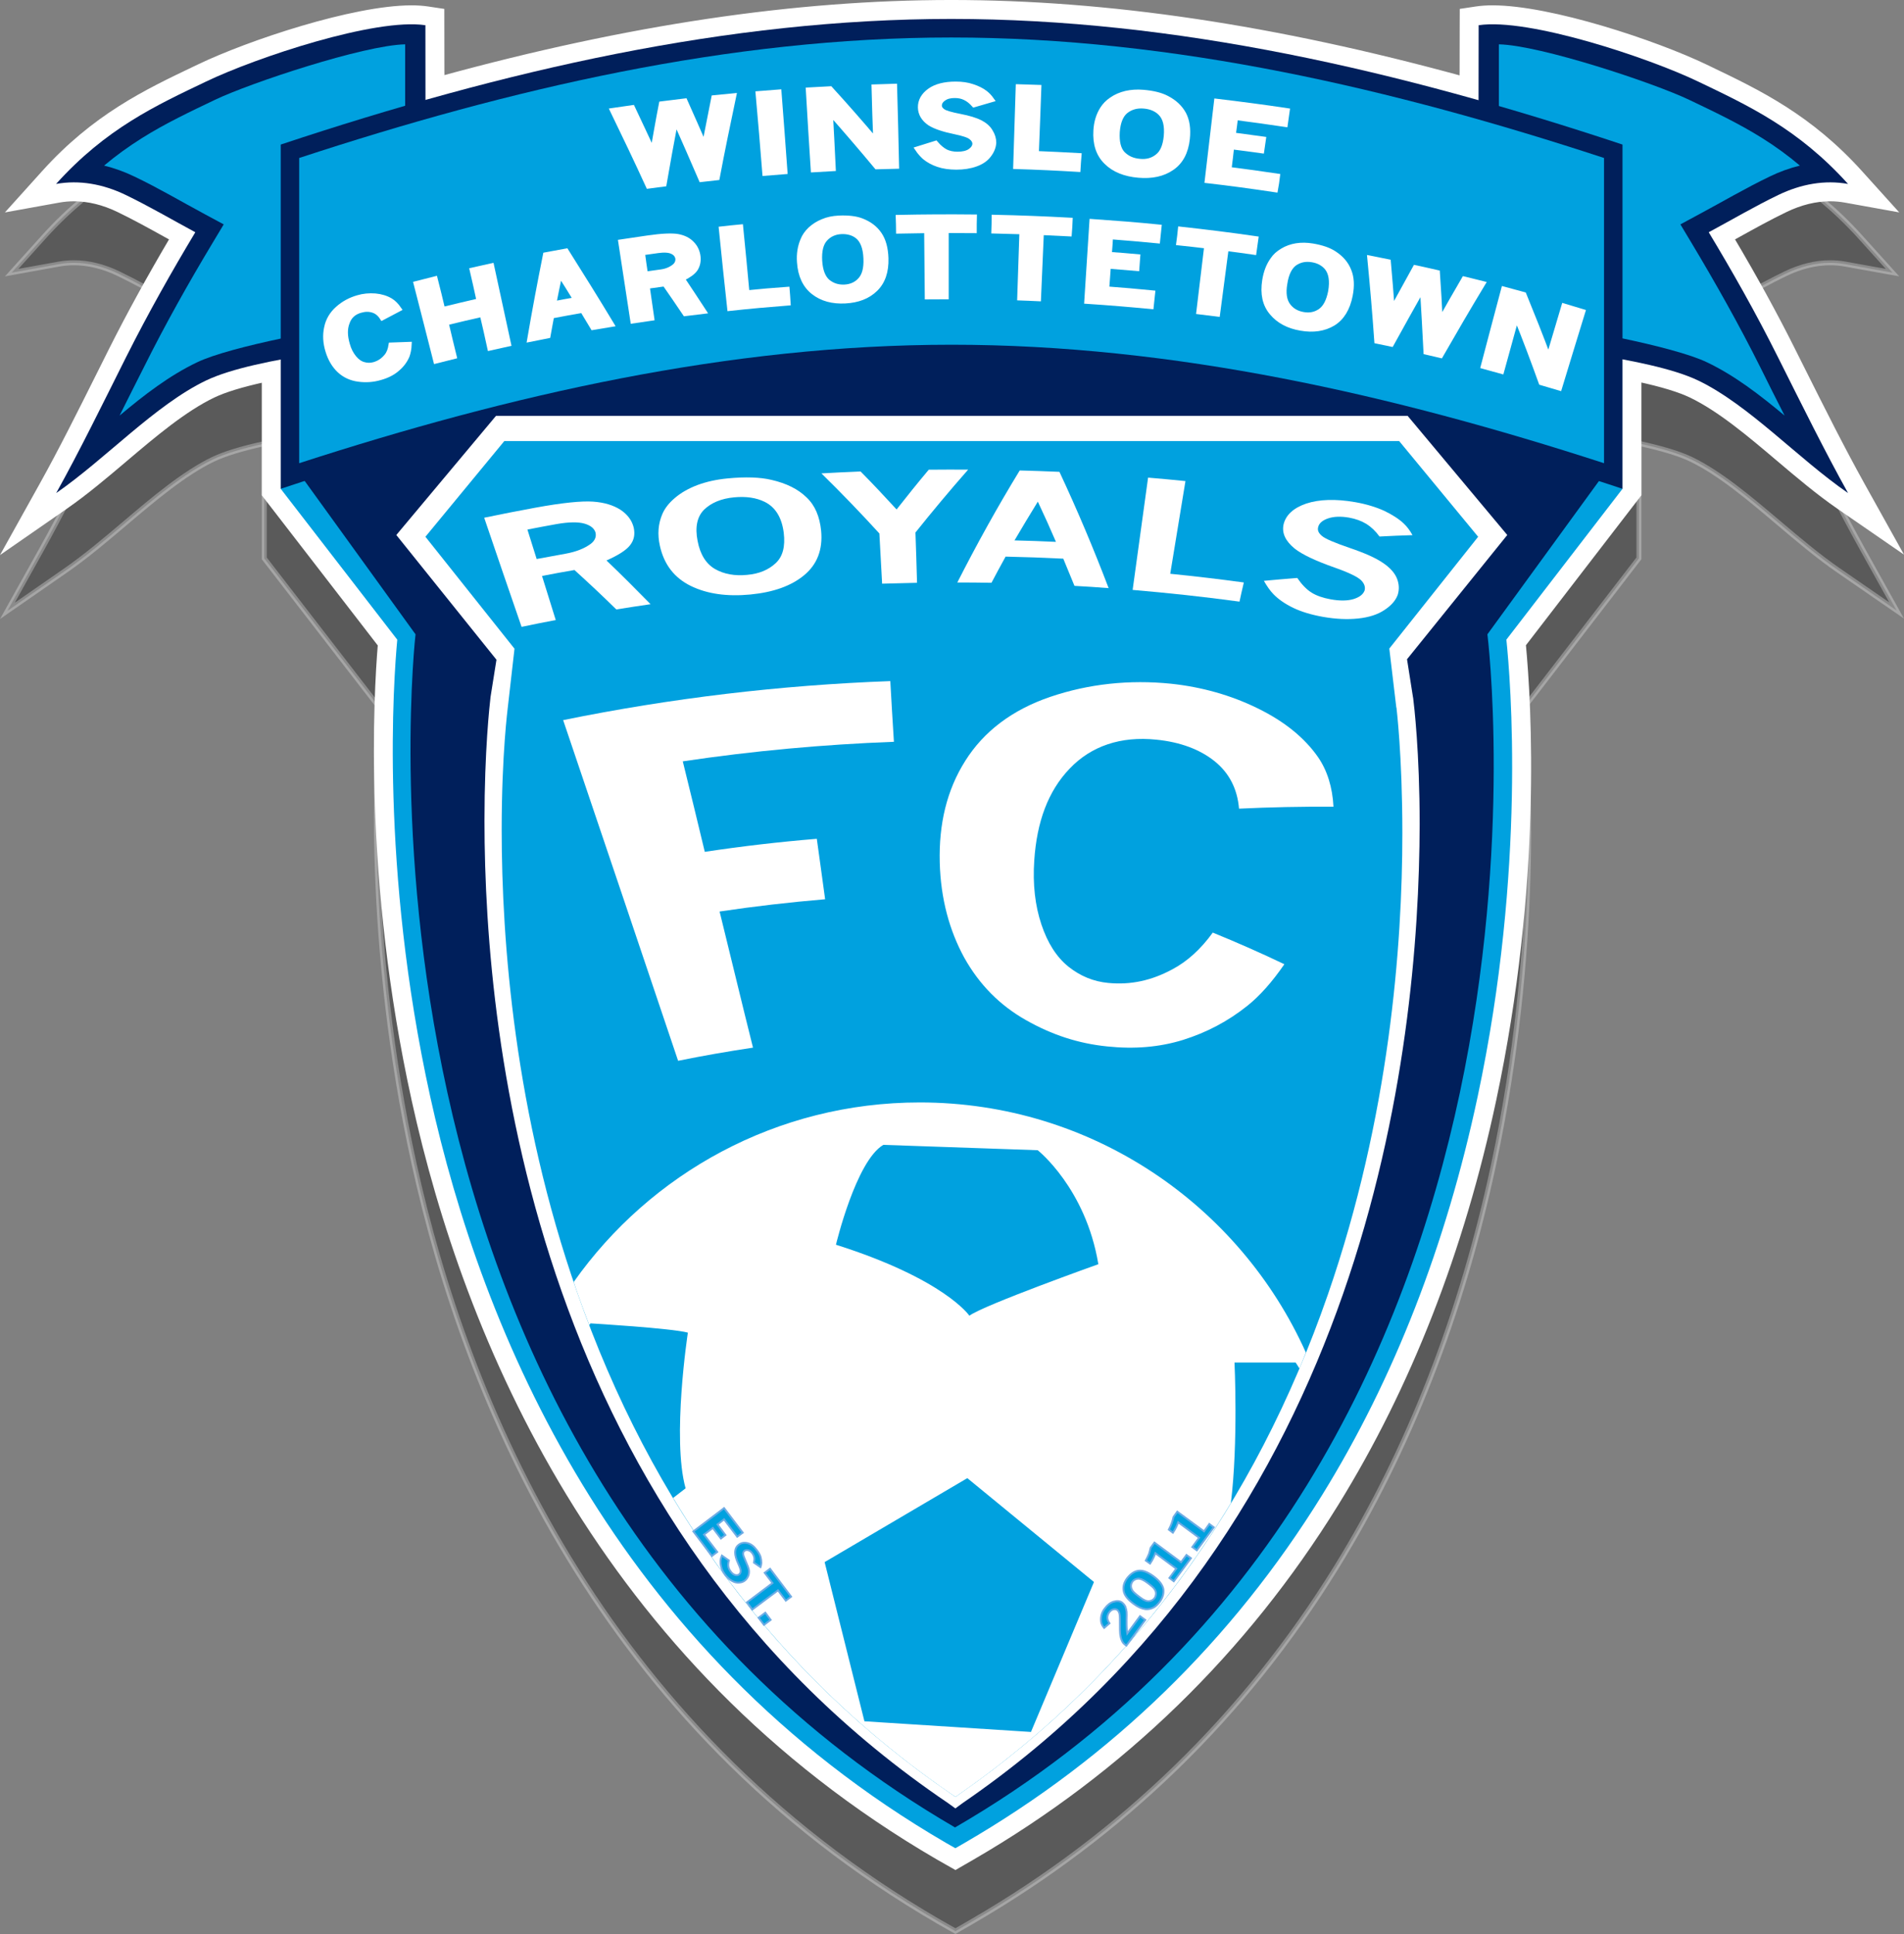
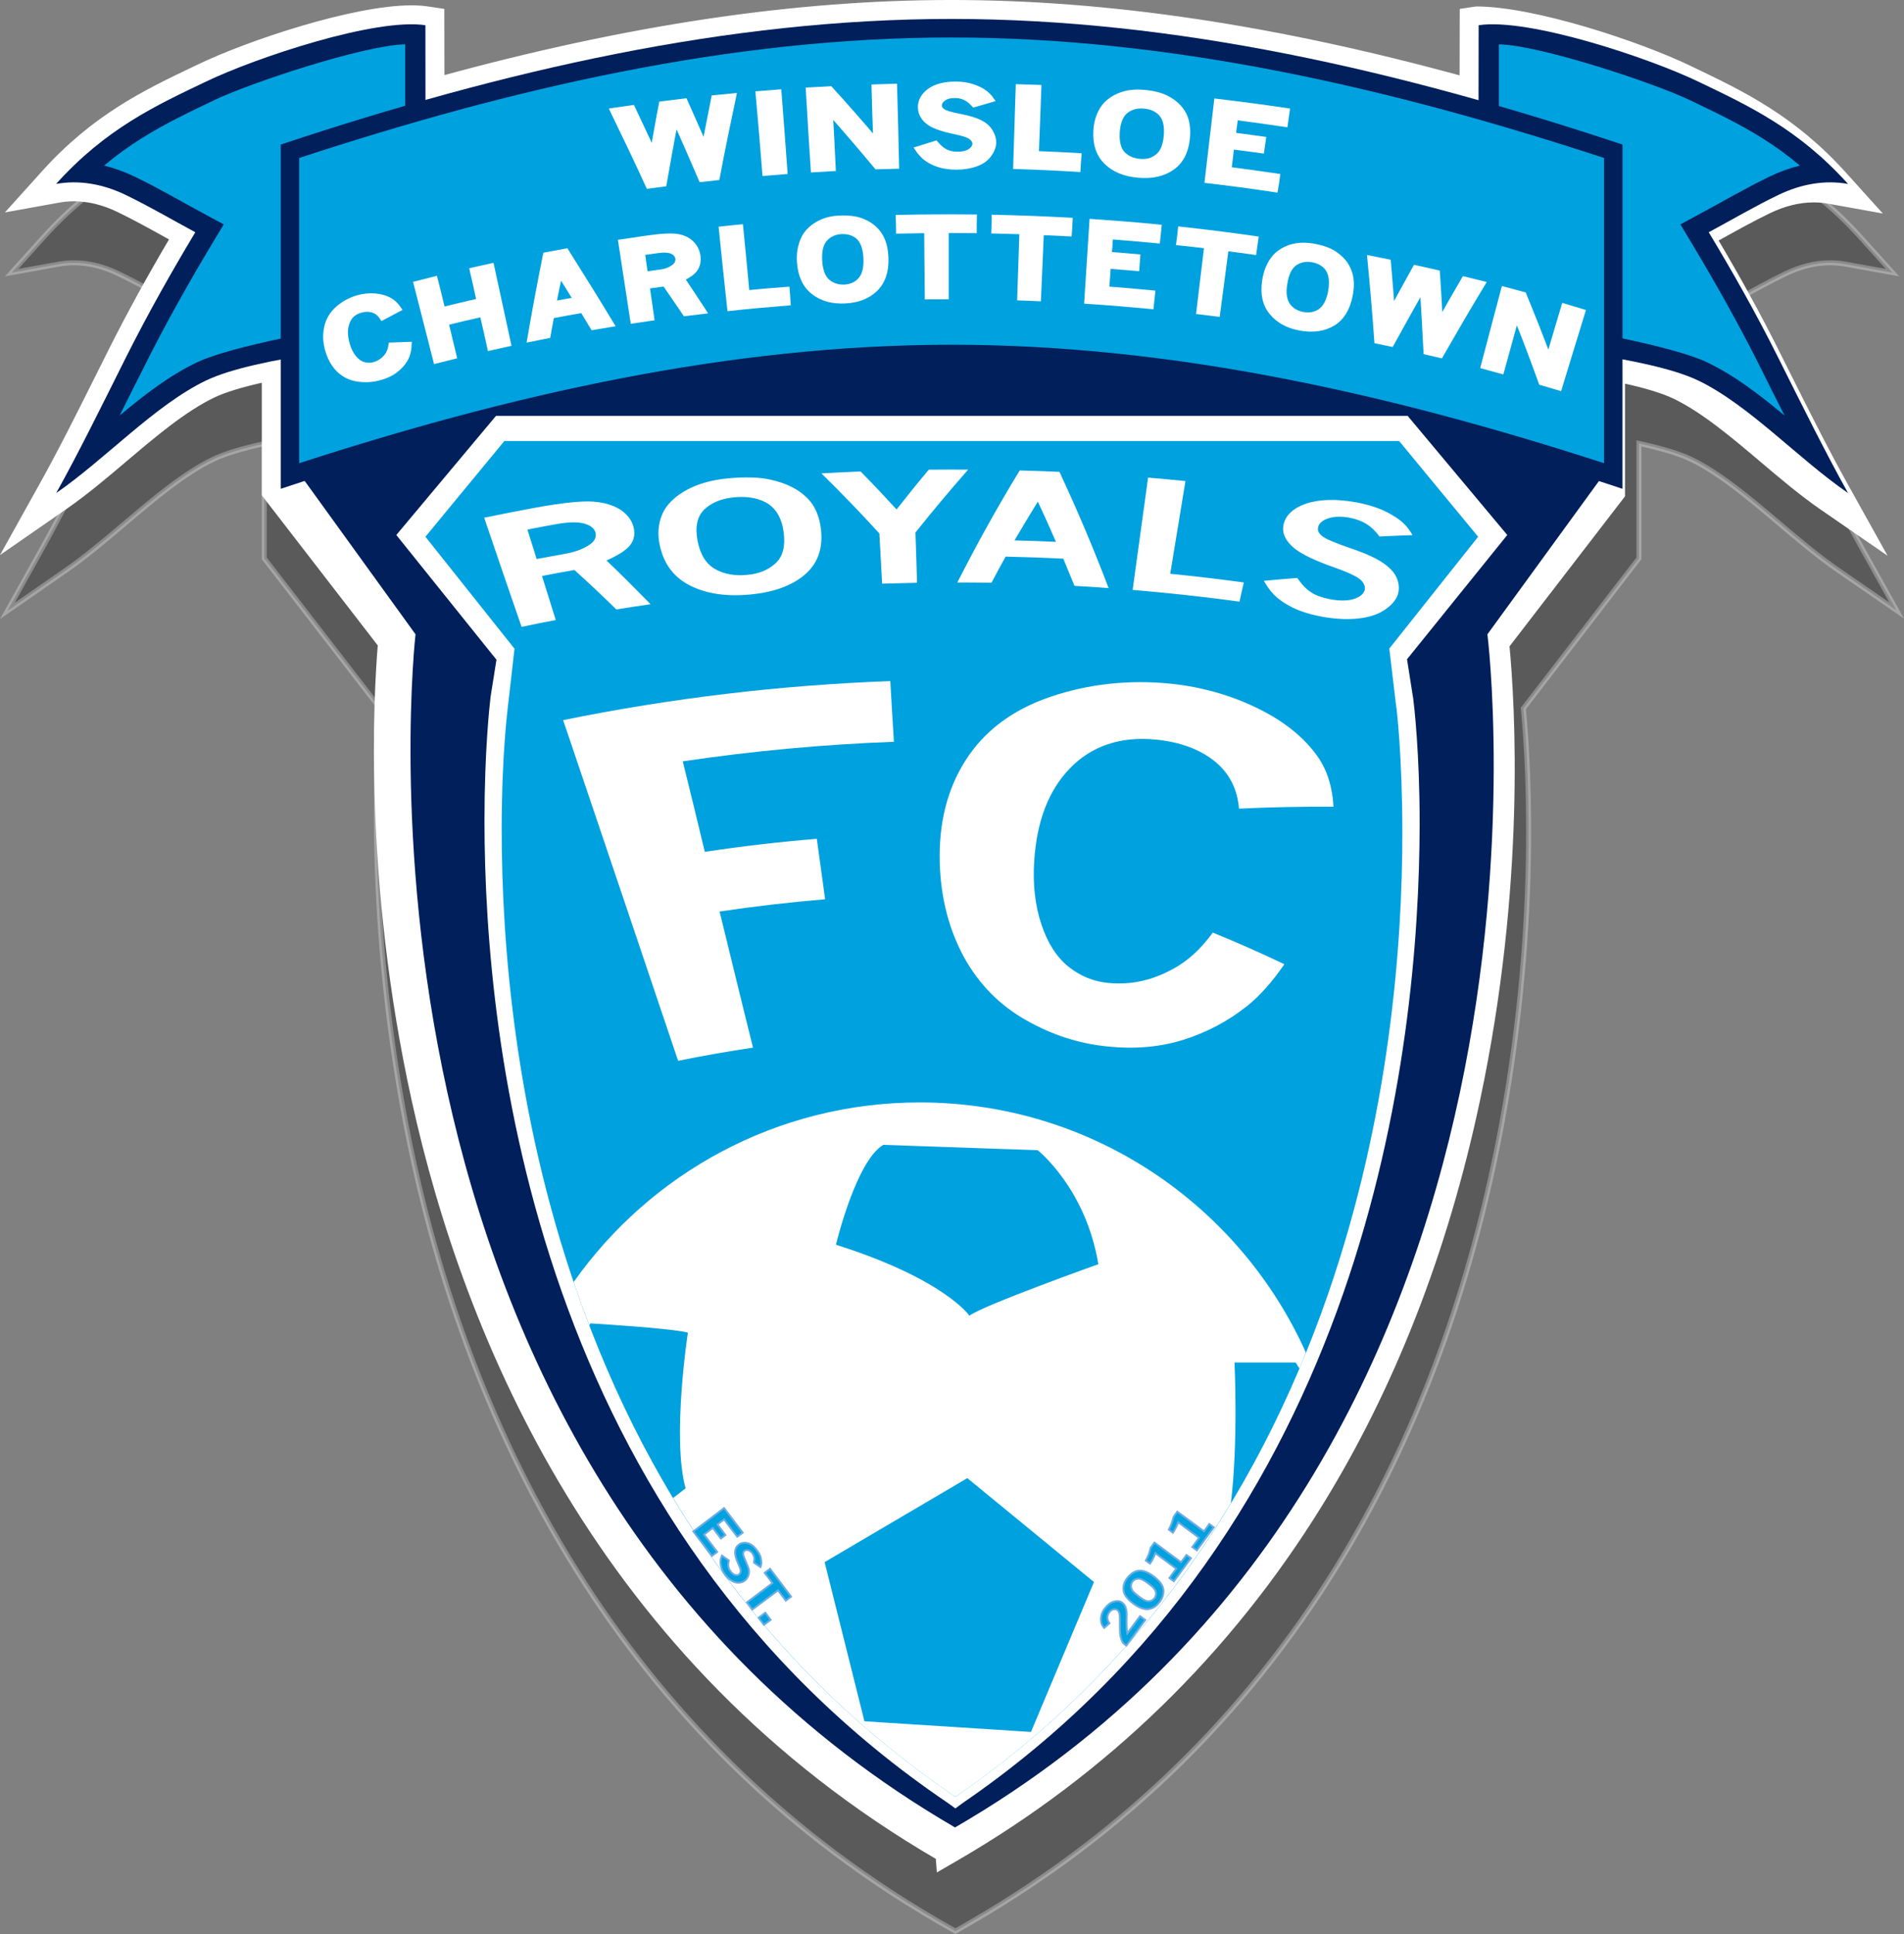
<svg xmlns="http://www.w3.org/2000/svg" version="1.1" x="0px" y="0px" width="208.379px" height="211.634px" viewBox="0 0 208.379 211.634" enable-background="new 0 0 208.379 211.634" xml:space="preserve">
  <rect x="0" y="0" width="208.379" height="211.634" fill="#808080" stroke="none" />
  <g id="Layer_1_copy">
    <path opacity="0.3" stroke="#FFFFFF" stroke-width="0.545" stroke-miterlimit="10" d="M102.679,210.245   c-37.065-21.545-51.646-56.951-57.354-82.862c-5.32-24.17-4.152-44.477-3.702-49.839l-12.7-16.441V48.544   c-2.498,0.549-4.341,1.115-5.6,1.717c-3.191,1.536-6.47,4.313-9.64,6.999c-2.115,1.792-4.302,3.644-6.506,5.171l-6.369,4.416   l3.771-6.771c2.115-3.798,4.161-7.897,6.328-12.237l1.247-2.495c1.974-3.928,4.18-7.95,6.72-12.249   c-0.227-0.125-0.454-0.251-0.681-0.377c-1.703-0.943-3.463-1.918-5.218-2.766c-1.646-0.795-3.291-1.198-4.889-1.198   c-0.549,0-1.098,0.049-1.63,0.145l-5.181,0.935l3.524-3.911c5.566-6.178,11.152-8.844,16.556-11.422l0.417-0.199   c5.484-2.633,16.926-6.444,23.258-6.444c0.656,0,1.261,0.041,1.797,0.122l1.527,0.23c0,0,0.011,5.426,0.011,7.366   c20.395-5.585,38.653-8.304,55.744-8.304c17.138,0,35.449,2.728,55.907,8.333c0.001-1.95,0.003-3.901,0.011-5.853l0.006-1.543   l1.525-0.23c0.535-0.081,1.14-0.122,1.796-0.122c6.334,0,17.786,3.812,23.281,6.446l0.485,0.233   c5.368,2.574,10.92,5.236,16.471,11.386l3.53,3.91l-5.185-0.933c-0.535-0.096-1.085-0.145-1.635-0.145   c-1.596,0-3.242,0.404-4.894,1.199c-1.726,0.831-3.447,1.785-5.113,2.708c-0.261,0.145-0.521,0.29-0.783,0.434   c2.561,4.319,4.766,8.342,6.718,12.251l0.907,1.812c2.296,4.586,4.464,8.917,6.69,12.918l3.746,6.728l-6.34-4.371   c-2.24-1.544-4.455-3.419-6.596-5.232c-3.146-2.663-6.397-5.417-9.563-6.944c-1.274-0.609-3.153-1.183-5.705-1.738v12.581   l-12.647,16.424c0.616,6.494,1.801,26.178-3.24,49.829c-3.504,16.473-9.307,31.337-17.249,44.18   c-10.001,16.175-23.391,29.196-39.797,38.704l-1.868,1.081L102.679,210.245z" />
-     <path fill="#FFFFFF" stroke="#FFFFFF" stroke-width="0.545" stroke-miterlimit="10" d="M102.679,203.245   c-37.065-21.545-51.646-56.951-57.354-82.862c-5.32-24.17-4.152-44.477-3.702-49.839l-12.7-16.441V41.544   c-2.498,0.549-4.341,1.115-5.6,1.717c-3.191,1.536-6.47,4.313-9.64,6.999c-2.115,1.792-4.302,3.644-6.506,5.171l-6.369,4.416   l3.771-6.771c2.115-3.798,4.161-7.897,6.328-12.237l1.247-2.495c1.974-3.928,4.18-7.95,6.72-12.249   c-0.227-0.125-0.454-0.251-0.681-0.377c-1.703-0.943-3.463-1.918-5.218-2.766c-1.646-0.795-3.291-1.198-4.889-1.198   c-0.549,0-1.098,0.049-1.63,0.145l-5.181,0.935l3.524-3.911c5.566-6.178,11.152-8.844,16.556-11.422l0.417-0.199   c5.484-2.633,16.926-6.444,23.258-6.444c0.656,0,1.261,0.041,1.797,0.122l1.527,0.23c0,0,0.011,5.426,0.011,7.366   c20.395-5.585,38.653-8.304,55.744-8.304c17.138,0,35.449,2.728,55.907,8.333c0.001-1.95,0.003-3.901,0.011-5.853l0.006-1.543   l1.525-0.23c0.535-0.081,1.14-0.122,1.796-0.122c6.334,0,17.786,3.812,23.281,6.446l0.485,0.233   c5.368,2.574,10.92,5.236,16.471,11.386l3.53,3.91l-5.185-0.933c-0.535-0.096-1.085-0.145-1.635-0.145   c-1.596,0-3.242,0.404-4.894,1.199c-1.726,0.831-3.447,1.785-5.113,2.708c-0.261,0.145-0.521,0.29-0.783,0.434   c2.561,4.319,4.766,8.342,6.718,12.251l0.907,1.812c2.296,4.586,4.464,8.917,6.69,12.918l3.746,6.728l-6.34-4.371   c-2.24-1.544-4.455-3.419-6.596-5.232c-3.146-2.663-6.397-5.417-9.563-6.944c-1.274-0.609-3.153-1.183-5.705-1.738v12.581   l-12.647,16.424c0.616,6.494,1.801,26.178-3.24,49.829c-3.504,16.473-9.307,31.337-17.249,44.18   c-10.001,16.175-23.391,29.196-39.797,38.704l-1.868,1.081L102.679,203.245z" />
+     <path fill="#FFFFFF" stroke="#FFFFFF" stroke-width="0.545" stroke-miterlimit="10" d="M102.679,203.245   c-37.065-21.545-51.646-56.951-57.354-82.862c-5.32-24.17-4.152-44.477-3.702-49.839l-12.7-16.441V41.544   c-2.498,0.549-4.341,1.115-5.6,1.717c-3.191,1.536-6.47,4.313-9.64,6.999c-2.115,1.792-4.302,3.644-6.506,5.171l-6.369,4.416   l3.771-6.771c2.115-3.798,4.161-7.897,6.328-12.237l1.247-2.495c1.974-3.928,4.18-7.95,6.72-12.249   c-0.227-0.125-0.454-0.251-0.681-0.377c-1.703-0.943-3.463-1.918-5.218-2.766c-1.646-0.795-3.291-1.198-4.889-1.198   c-0.549,0-1.098,0.049-1.63,0.145l-5.181,0.935l3.524-3.911c5.566-6.178,11.152-8.844,16.556-11.422l0.417-0.199   c5.484-2.633,16.926-6.444,23.258-6.444c0.656,0,1.261,0.041,1.797,0.122l1.527,0.23c0,0,0.011,5.426,0.011,7.366   c20.395-5.585,38.653-8.304,55.744-8.304c17.138,0,35.449,2.728,55.907,8.333c0.001-1.95,0.003-3.901,0.011-5.853l0.006-1.543   l1.525-0.23c6.334,0,17.786,3.812,23.281,6.446l0.485,0.233   c5.368,2.574,10.92,5.236,16.471,11.386l3.53,3.91l-5.185-0.933c-0.535-0.096-1.085-0.145-1.635-0.145   c-1.596,0-3.242,0.404-4.894,1.199c-1.726,0.831-3.447,1.785-5.113,2.708c-0.261,0.145-0.521,0.29-0.783,0.434   c2.561,4.319,4.766,8.342,6.718,12.251l0.907,1.812c2.296,4.586,4.464,8.917,6.69,12.918l3.746,6.728l-6.34-4.371   c-2.24-1.544-4.455-3.419-6.596-5.232c-3.146-2.663-6.397-5.417-9.563-6.944c-1.274-0.609-3.153-1.183-5.705-1.738v12.581   l-12.647,16.424c0.616,6.494,1.801,26.178-3.24,49.829c-3.504,16.473-9.307,31.337-17.249,44.18   c-10.001,16.175-23.391,29.196-39.797,38.704l-1.868,1.081L102.679,203.245z" />
  </g>
  <g id="Layer_1_copy_2">
    <g>
-       <path fill="#00A1DF" d="M156.45,27.121h-0.929H52.879h-0.938l-0.609,0.736l-19.534,24.43l-1.074,1.202L43.479,70    c-0.405,4.308-1.907,24.954,3.605,49.996c5.629,25.557,20.006,60.48,56.485,81.685l0.991,0.563l0.974-0.563    c16.174-9.373,29.334-22.188,39.168-38.093c7.854-12.699,13.564-27.362,17.02-43.608c5.332-25.016,3.588-45.645,3.14-49.987    l12.709-16.504l-0.968-1.202l-19.566-24.434L156.45,27.121z" />
      <path fill="#001F5B" d="M175.048,52.561l-19.557-23.495H52.833L33.298,52.561l12.178,16.85c0,0-10.375,90.213,59.045,130.559    c69.654-40.346,58.265-130.559,58.265-130.559L175.048,52.561z" />
      <path fill-rule="evenodd" clip-rule="evenodd" fill="#001F5B" d="M161.827,2.76c5.449-0.822,18.542,3.536,24.03,6.167    c5.466,2.624,10.923,5.136,16.398,11.202c-2.546-0.458-5.144,0.007-7.628,1.204c-2.599,1.251-5.075,2.712-7.62,4.081    c2.545,4.222,5.142,8.79,7.612,13.738c2.583,5.151,5.09,10.228,7.636,14.801c-5.489-3.784-10.827-9.627-16.398-12.315    c-5.594-2.673-18.581-3.575-24.052-5.038c0.021-5.642,0-11.28,0-16.915C161.827,14.051,161.805,8.406,161.827,2.76" />
      <path fill-rule="evenodd" clip-rule="evenodd" fill="#00A1DF" d="M196.984,18.12c-1.283-1.086-2.642-2.079-4.113-3    c-2.554-1.605-5.256-2.885-7.981-4.185c-3.851-1.85-16.328-5.99-20.848-6.084v14.834v15.139c1.359,0.26,2.688,0.418,4.062,0.567    c3.935,0.451,15.066,2.5,18.702,4.25c3.061,1.456,5.802,3.588,8.504,5.833c-0.915-1.772-1.793-3.552-2.672-5.316    c-2.32-4.639-4.866-9.158-7.531-13.606l-1.2-1.998l2.049-1.107c2.575-1.378,5.076-2.857,7.704-4.119    C194.733,18.805,195.85,18.397,196.984,18.12" />
      <path fill-rule="evenodd" clip-rule="evenodd" fill="#001F5B" d="M46.558,2.76c-5.453-0.822-18.53,3.536-24.011,6.167    c-5.494,2.624-10.946,5.136-16.411,11.202c2.537-0.458,5.145,0.007,7.622,1.204c2.589,1.251,5.082,2.712,7.618,4.081    c-2.536,4.222-5.127,8.79-7.613,13.738c-2.581,5.151-5.064,10.228-7.611,14.801c5.458-3.784,10.811-9.627,16.395-12.315    c5.594-2.673,18.558-3.575,24.026-5.038c-0.015-5.642,0-11.28,0-16.915C46.558,14.051,46.573,8.406,46.558,2.76" />
      <path fill-rule="evenodd" clip-rule="evenodd" fill="#00A1DF" d="M11.394,18.12c1.289-1.086,2.664-2.079,4.128-3    c2.553-1.605,5.255-2.885,7.979-4.185c3.852-1.85,16.313-5.99,20.84-6.084v14.834v15.139c-1.336,0.26-2.701,0.418-4.059,0.567    c-3.935,0.451-15.061,2.5-18.7,4.25c-3.059,1.456-5.812,3.588-8.493,5.833c0.893-1.772,1.772-3.552,2.672-5.316    c2.314-4.639,4.849-9.158,7.524-13.606l1.199-1.998l-2.056-1.107c-2.567-1.378-5.059-2.857-7.702-4.119    C13.643,18.805,12.527,18.397,11.394,18.12" />
      <path fill-rule="evenodd" clip-rule="evenodd" fill="#001F5B" d="M30.724,15.819C55.191,7.684,79.65,2.072,104.109,2.072    c24.527,0,48.979,5.62,73.461,13.747v23.538v14.131c-24.482-8.128-48.934-13.735-73.461-13.735    C79.65,39.756,55.191,45.36,30.724,53.488V39.357V15.819" />
      <path fill-rule="evenodd" clip-rule="evenodd" fill="#00A1DF" d="M32.743,17.288v22.07v11.329    c23.07-7.48,47.043-12.958,71.366-12.964c24.354-0.008,48.37,5.484,71.44,12.964V39.357v-22.07    c-23.039-7.554-47.086-13.185-71.44-13.185C79.786,4.103,55.776,9.727,32.743,17.288" />
      <path fill="#FFFFFF" d="M154.057,45.507H54.283L43.374,58.543l10.96,13.648l-0.645,4.054c-0.104,0.886-0.666,5.879-0.666,13.574    c0,24.63,5.65,76.989,50.719,107.477l0.818,0.593l0.804-0.593c44.331-30.385,49.953-82.358,50.007-107.086    c0-7.894-0.608-13.026-0.721-13.915v0.052l-0.662-4.208l10.971-13.596L154.057,45.507" />
      <path fill="#00A1DF" d="M55.191,48.266l-8.633,10.469l9.75,12.25l-0.734,6.433c0,0.053-0.669,5.06-0.669,13.353    c0,12.303,1.42,31.087,8.245,50.592c8.152,23.378,21.889,41.842,40.884,54.895l0.54,0.372l0.528-0.381    c18.676-13.024,32.189-31.406,40.23-54.607c6.741-19.46,8.146-38.184,8.146-50.469c0-8.574-0.646-13.701-0.646-13.751h-0.015    l-0.767-6.452l9.722-12.234l-8.641-10.469H55.191z" />
    </g>
    <g>
      <path fill="none" d="M113.569,125.863l-16.892-0.586c-3.003,1.756-5.188,10.928-5.188,10.928    c11.901,3.772,14.602,7.767,14.602,7.767c1.577-1.164,14.114-5.635,14.114-5.635C118.825,130.006,113.569,125.863,113.569,125.863    z" />
      <polygon fill="none" points="90.249,170.934 94.605,188.353 112.832,189.52 119.725,173.111 105.866,161.745   " />
      <path fill="#FFFFFF" d="M100.662,120.635c-15.652,0-29.482,7.764-37.873,19.645c0.123,0.361,0.235,0.721,0.361,1.083    c0.429,1.231,0.883,2.44,1.343,3.645c0.078-0.124,0.125-0.197,0.125-0.197s8.905,0.529,10.664,1.015c0,0-1.773,11.57-0.249,17.035    c0,0-0.533,0.406-1.363,1.052c7.826,12.989,17.967,23.827,30.364,32.346l0.54,0.371l0.528-0.38    c12.052-8.404,21.939-19.054,29.608-31.775c0.815-6.618,0.397-15.379,0.397-15.379h6.688c0.144,0.208,0.281,0.427,0.416,0.651    c0.243-0.574,0.472-1.16,0.708-1.741C135.675,131.87,119.486,120.635,100.662,120.635z M112.832,189.52l-18.226-1.167    l-4.356-17.419l15.617-9.188l13.859,11.366L112.832,189.52z M106.091,143.972c0,0-2.701-3.994-14.602-7.767    c0,0,2.185-9.172,5.188-10.928l16.892,0.586c0,0,5.256,4.143,6.637,12.474C120.206,138.337,107.668,142.808,106.091,143.972z" />
    </g>
    <g>
      <path fill="#FFFFFF" d="M52.991,56.652c1.854-0.383,3.701-0.751,5.562-1.09c3.011-0.555,5.127-0.758,6.353-0.671    c1.214,0.086,2.214,0.386,3.004,0.893c0.781,0.521,1.259,1.178,1.448,1.96c0.157,0.736,0.037,1.369-0.413,1.931    c-0.436,0.554-1.323,1.102-2.57,1.654c1.654,1.576,3.245,3.175,4.823,4.786c-1.255,0.183-2.494,0.371-3.747,0.574    c-1.48-1.456-3.012-2.891-4.581-4.314c-1.193,0.207-2.378,0.416-3.55,0.649c0.504,1.611,1.006,3.218,1.502,4.825    c-1.246,0.24-2.5,0.479-3.739,0.746C55.715,64.613,54.334,60.635,52.991,56.652 M57.722,57.947    c0.345,1.074,0.666,2.151,1.012,3.224c1.051-0.199,2.088-0.386,3.153-0.578c1.142-0.207,2.065-0.563,2.776-1.088    c0.452-0.35,0.618-0.77,0.512-1.232c-0.135-0.446-0.523-0.776-1.209-0.975c-0.682-0.195-1.705-0.184-3.04,0.048    C59.861,57.537,58.794,57.736,57.722,57.947" />
      <path fill="#FFFFFF" d="M79.605,52.354c1.966-0.192,3.589-0.139,4.84,0.161c1.63,0.375,2.907,1.013,3.823,1.911    c0.939,0.885,1.441,2.109,1.598,3.648c0.198,2.072-0.441,3.701-1.867,4.876c-1.42,1.175-3.378,1.863-5.887,2.106    c-2.539,0.24-4.699-0.057-6.5-0.935c-1.802-0.878-2.945-2.346-3.396-4.41c-0.276-1.242-0.187-2.399,0.279-3.476    c0.256-0.596,0.705-1.188,1.367-1.745c0.666-0.571,1.486-1.04,2.469-1.413C77.308,52.714,78.403,52.47,79.605,52.354     M80.34,54.422c-1.388,0.131-2.491,0.585-3.28,1.347c-0.759,0.758-1.014,1.9-0.713,3.424c0.285,1.498,0.937,2.518,1.922,3.082    c0.99,0.56,2.162,0.765,3.511,0.63c1.293-0.113,2.321-0.546,3.095-1.264c0.796-0.726,1.081-1.84,0.901-3.334    c-0.21-1.666-0.901-2.805-2.094-3.394C82.757,54.459,81.639,54.299,80.34,54.422" />
      <path fill="#FFFFFF" d="M89.898,51.802c1.449-0.086,2.877-0.154,4.286-0.211c1.36,1.371,2.659,2.764,3.941,4.157    c1.142-1.453,2.307-2.91,3.522-4.351c1.44-0.015,2.875-0.015,4.31-0.008c-1.997,2.267-3.918,4.569-5.767,6.881    c0.068,1.831,0.121,3.666,0.173,5.503c-1.268,0.025-2.545,0.06-3.821,0.096c-0.105-1.828-0.195-3.667-0.3-5.493    C94.216,56.153,92.105,53.965,89.898,51.802" />
      <path fill="#FFFFFF" d="M111.601,51.481c1.449,0.035,2.899,0.092,4.347,0.151c1.976,4.22,3.761,8.466,5.384,12.725    c-1.263-0.101-2.493-0.182-3.738-0.247c-0.406-0.988-0.818-1.981-1.226-2.977c-2.093-0.106-4.211-0.18-6.313-0.225    c-0.524,0.957-1.042,1.902-1.546,2.864c-1.247-0.023-2.507-0.033-3.737-0.033C106.865,59.625,109.123,55.538,111.601,51.481     M113.583,54.892c-0.863,1.407-1.719,2.819-2.552,4.242c1.532,0.037,3.033,0.087,4.535,0.161    C114.936,57.828,114.275,56.355,113.583,54.892" />
      <path fill="#FFFFFF" d="M125.649,52.265c1.374,0.116,2.718,0.235,4.09,0.378c-0.554,3.375-1.118,6.761-1.665,10.143    c2.686,0.27,5.367,0.585,8.054,0.951c-0.178,0.701-0.314,1.398-0.473,2.097c-3.879-0.529-7.792-0.949-11.696-1.283    C124.528,60.451,125.086,56.367,125.649,52.265" />
      <path fill="#FFFFFF" d="M141.976,63.244c0.497,0.72,1.006,1.253,1.562,1.602c0.542,0.339,1.252,0.586,2.088,0.735    c1.014,0.185,1.86,0.17,2.514-0.028c0.67-0.21,1.061-0.526,1.21-0.95c0.09-0.372-0.023-0.74-0.391-1.112    c-0.389-0.368-1.314-0.829-2.875-1.377c-2.078-0.732-3.544-1.419-4.385-2.079c-1.02-0.831-1.434-1.713-1.217-2.669    c0.248-1.01,1.074-1.78,2.471-2.26c1.412-0.466,3.198-0.533,5.36-0.158c1.23,0.215,2.297,0.547,3.191,0.954    c0.877,0.424,1.6,0.884,2.132,1.389c0.352,0.334,0.668,0.754,0.953,1.267c-1.224,0.039-2.418,0.084-3.611,0.152    c-0.427-0.59-0.909-1.048-1.435-1.378c-0.54-0.327-1.154-0.556-1.899-0.691c-0.909-0.157-1.672-0.127-2.297,0.086    c-0.607,0.206-0.982,0.525-1.081,0.943c-0.098,0.344,0.031,0.664,0.422,0.983c0.359,0.308,1.373,0.736,3.018,1.302    c1.666,0.564,2.874,1.108,3.631,1.63c0.768,0.51,1.294,1.084,1.549,1.715c0.247,0.623,0.263,1.223,0.082,1.798    c-0.22,0.604-0.696,1.157-1.449,1.651c-0.751,0.504-1.704,0.807-2.882,0.932c-1.164,0.124-2.434,0.064-3.822-0.176    c-1.291-0.229-2.379-0.556-3.287-0.992c-0.887-0.428-1.614-0.932-2.162-1.498c-0.354-0.363-0.7-0.855-1.043-1.456    C139.545,63.435,140.761,63.346,141.976,63.244" />
      <path fill="#FFFFFF" d="M61.632,78.799c11.83-2.406,23.799-3.83,35.805-4.268c0.118,2.213,0.261,4.436,0.395,6.641    c-7.741,0.291-15.442,0.997-23.107,2.139c0.809,3.292,1.622,6.599,2.409,9.902c4.086-0.616,8.154-1.088,12.26-1.426    c0.315,2.203,0.601,4.404,0.91,6.614c-3.861,0.326-7.712,0.769-11.549,1.343c1.225,4.963,2.411,9.926,3.656,14.896    c-2.761,0.411-5.478,0.888-8.197,1.439C70.025,103.656,65.845,91.228,61.632,78.799" />
      <path fill="#FFFFFF" d="M140.565,105.511c-1.351,1.961-2.701,3.469-4.031,4.534c-2.14,1.716-4.497,2.944-7.064,3.75    c-2.581,0.796-5.309,1.024-8.28,0.713c-3.176-0.319-6.074-1.271-8.928-2.894c-2.837-1.608-5.073-3.859-6.728-6.816    c-1.618-2.96-2.581-6.424-2.686-10.433c-0.104-4.185,0.766-7.905,2.793-11.107c2.011-3.202,5.119-5.581,9.309-7.005    c4.19-1.422,8.664-1.902,13.229-1.434c3.349,0.357,6.546,1.255,9.467,2.692c2.935,1.434,5.135,3.229,6.606,5.341    c1.006,1.464,1.576,3.284,1.688,5.424c-3.483-0.022-6.93,0.049-10.337,0.211c-0.181-2.144-1.053-3.881-2.664-5.184    c-1.607-1.292-3.754-2.102-6.382-2.364c-3.89-0.405-7.132,0.69-9.489,3.167c-2.373,2.467-3.59,5.837-3.874,10.023    c-0.182,2.655,0.098,4.996,0.779,7.027c0.678,2.035,1.66,3.574,2.96,4.621c1.306,1.037,2.739,1.63,4.369,1.783    c2.446,0.234,4.728-0.26,7.011-1.494c1.614-0.856,3.101-2.192,4.416-4.016C135.393,103.133,138.021,104.295,140.565,105.511" />
      <polygon fill="#00A1DF" points="79.244,165.026 81.288,167.714 80.687,168.156 79.244,166.257 78.524,166.814 79.389,167.976     78.898,168.354 78.014,167.195 77.046,167.925 78.495,169.826 77.916,170.262 75.881,167.575   " />
      <polygon fill="none" stroke="#6DABE4" stroke-width="0.202" stroke-miterlimit="10" points="79.244,165.026 81.288,167.714     80.687,168.156 79.244,166.257 78.524,166.814 79.389,167.976 78.898,168.354 78.014,167.195 77.046,167.925 78.495,169.826     77.916,170.262 75.881,167.575   " />
      <path fill="#00A1DF" d="M79.771,170.754c-0.076,0.268-0.09,0.484-0.061,0.66c0.029,0.189,0.113,0.36,0.248,0.535    c0.141,0.207,0.315,0.344,0.495,0.396c0.173,0.045,0.323,0.026,0.436-0.061c0.097-0.075,0.173-0.194,0.173-0.347    c0.021-0.159-0.076-0.425-0.256-0.81c-0.24-0.515-0.353-0.928-0.353-1.226c0-0.377,0.129-0.665,0.397-0.864    c0.273-0.215,0.603-0.266,0.979-0.174c0.368,0.099,0.698,0.349,1.005,0.778c0.187,0.239,0.316,0.473,0.397,0.705    c0.067,0.24,0.097,0.467,0.097,0.676c-0.016,0.13-0.03,0.285-0.097,0.461l-0.72-0.489c0.037-0.216,0.067-0.395,0.037-0.56    c-0.037-0.166-0.105-0.324-0.21-0.468c-0.136-0.176-0.271-0.288-0.436-0.325c-0.18-0.046-0.315-0.023-0.436,0.063    c-0.089,0.071-0.141,0.186-0.141,0.319c0,0.131,0.104,0.406,0.276,0.795c0.18,0.407,0.316,0.734,0.361,0.985    c0.03,0.243,0,0.472-0.082,0.672c-0.099,0.207-0.212,0.373-0.382,0.493c-0.166,0.131-0.375,0.197-0.624,0.214    c-0.279,0.021-0.534-0.052-0.789-0.204c-0.262-0.147-0.496-0.377-0.735-0.667c-0.195-0.275-0.347-0.539-0.406-0.803    c-0.068-0.259-0.105-0.515-0.089-0.748c0.021-0.156,0.061-0.331,0.148-0.54L79.771,170.754z" />
      <path fill="none" stroke="#6DABE4" stroke-width="0.202" stroke-miterlimit="10" d="M79.771,170.754    c-0.076,0.268-0.09,0.484-0.061,0.66c0.029,0.189,0.113,0.36,0.248,0.535c0.141,0.207,0.315,0.344,0.495,0.396    c0.173,0.045,0.323,0.026,0.436-0.061c0.097-0.075,0.173-0.194,0.173-0.347c0.021-0.159-0.076-0.425-0.256-0.81    c-0.24-0.515-0.353-0.928-0.353-1.226c0-0.377,0.129-0.665,0.397-0.864c0.273-0.215,0.603-0.266,0.979-0.174    c0.368,0.099,0.698,0.349,1.005,0.778c0.187,0.239,0.316,0.473,0.397,0.705c0.067,0.24,0.097,0.467,0.097,0.676    c-0.016,0.13-0.03,0.285-0.097,0.461l-0.72-0.489c0.037-0.216,0.067-0.395,0.037-0.56c-0.037-0.166-0.105-0.324-0.21-0.468    c-0.136-0.176-0.271-0.288-0.436-0.325c-0.18-0.046-0.315-0.023-0.436,0.063c-0.089,0.071-0.141,0.186-0.141,0.319    c0,0.131,0.104,0.406,0.276,0.795c0.18,0.407,0.316,0.734,0.361,0.985c0.03,0.243,0,0.472-0.082,0.672    c-0.099,0.207-0.212,0.373-0.382,0.493c-0.166,0.131-0.375,0.197-0.624,0.214c-0.279,0.021-0.534-0.052-0.789-0.204    c-0.262-0.147-0.496-0.377-0.735-0.667c-0.195-0.275-0.347-0.539-0.406-0.803c-0.068-0.259-0.105-0.515-0.089-0.748    c0.021-0.156,0.061-0.331,0.148-0.54L79.771,170.754z" />
      <polygon fill="#00A1DF" points="84.275,171.666 86.58,174.716 86.003,175.149 85.147,174.021 82.338,176.122 81.753,175.337     84.546,173.229 83.689,172.105   " />
      <polygon fill="none" stroke="#6DABE4" stroke-width="0.202" stroke-miterlimit="10" points="84.275,171.666 86.58,174.716     86.003,175.149 85.147,174.021 82.338,176.122 81.753,175.337 84.546,173.229 83.689,172.105   " />
      <polygon fill="#00A1DF" points="83.757,176.47 84.343,177.256 83.612,177.803 83.021,177.023   " />
      <polygon fill="none" stroke="#6DABE4" stroke-width="0.202" stroke-miterlimit="10" points="83.757,176.47 84.343,177.256     83.612,177.803 83.021,177.023   " />
      <path fill="#00A1DF" d="M120.843,178.137c-0.157-0.176-0.247-0.348-0.309-0.536c-0.059-0.271-0.059-0.54,0-0.817    c0.062-0.272,0.182-0.534,0.377-0.773c0.291-0.391,0.608-0.643,0.977-0.747c0.374-0.108,0.682-0.075,0.929,0.104    c0.12,0.105,0.241,0.24,0.331,0.41c0.061,0.165,0.12,0.358,0.149,0.589c0.017,0.161,0.017,0.462,0,0.89    c0,0.437,0,0.739,0.017,0.932c0,0.191,0.028,0.374,0.06,0.555l1.396-1.896l0.569,0.417l-2.071,2.808l-0.104-0.08    c-0.173-0.114-0.315-0.277-0.384-0.469c-0.089-0.191-0.157-0.444-0.188-0.763c-0.021-0.179-0.028-0.555-0.028-1.144    c0-0.439,0-0.717-0.017-0.831c-0.014-0.157-0.044-0.288-0.089-0.38c-0.045-0.107-0.113-0.186-0.179-0.238    c-0.121-0.085-0.265-0.104-0.446-0.063c-0.17,0.045-0.313,0.157-0.441,0.329c-0.128,0.171-0.188,0.353-0.202,0.559    c0,0.206,0.074,0.415,0.231,0.64L120.843,178.137z" />
      <path fill="none" stroke="#6DABE4" stroke-width="0.202" stroke-miterlimit="10" d="M120.843,178.137    c-0.157-0.176-0.247-0.348-0.309-0.536c-0.059-0.271-0.059-0.54,0-0.817c0.062-0.272,0.182-0.534,0.377-0.773    c0.291-0.391,0.608-0.643,0.977-0.747c0.374-0.108,0.682-0.075,0.929,0.104c0.12,0.105,0.241,0.24,0.331,0.41    c0.061,0.165,0.12,0.358,0.149,0.589c0.017,0.161,0.017,0.462,0,0.89c0,0.437,0,0.739,0.017,0.932c0,0.191,0.028,0.374,0.06,0.555    l1.396-1.896l0.569,0.417l-2.071,2.808l-0.104-0.08c-0.173-0.114-0.315-0.277-0.384-0.469c-0.089-0.191-0.157-0.444-0.188-0.763    c-0.021-0.179-0.028-0.555-0.028-1.144c0-0.439,0-0.717-0.017-0.831c-0.014-0.157-0.044-0.288-0.089-0.38    c-0.045-0.107-0.113-0.186-0.179-0.238c-0.121-0.085-0.265-0.104-0.446-0.063c-0.17,0.045-0.313,0.157-0.441,0.329    c-0.128,0.171-0.188,0.353-0.202,0.559c0,0.206,0.074,0.415,0.231,0.64L120.843,178.137z" />
      <path fill="#00A1DF" d="M123.342,172.714c0.378-0.479,0.767-0.76,1.239-0.833c0.467-0.068,1.016,0.128,1.659,0.601    c0.647,0.478,0.991,0.945,1.081,1.41c0.06,0.467-0.066,0.923-0.381,1.363c-0.219,0.3-0.443,0.506-0.648,0.623    c-0.313,0.173-0.63,0.24-0.938,0.206c-0.391-0.05-0.827-0.239-1.29-0.588c-0.654-0.482-1.021-0.955-1.09-1.419    C122.893,173.604,123.021,173.152,123.342,172.714 M123.928,173.074c-0.082,0.136-0.15,0.288-0.15,0.466    c0,0.173,0.053,0.352,0.166,0.528c0.121,0.169,0.406,0.42,0.855,0.746c0.375,0.291,0.705,0.425,0.961,0.396    c0.248-0.029,0.45-0.137,0.601-0.335c0.083-0.116,0.137-0.271,0.151-0.451c0.014-0.175-0.03-0.348-0.151-0.518    c-0.089-0.166-0.368-0.393-0.764-0.693c-0.437-0.331-0.798-0.493-1.069-0.465C124.274,172.772,124.072,172.883,123.928,173.074" />
      <path fill="none" stroke="#6DABE4" stroke-width="0.202" stroke-miterlimit="10" d="M123.342,172.714    c0.378-0.479,0.767-0.76,1.239-0.833c0.467-0.068,1.016,0.128,1.659,0.601c0.647,0.478,0.991,0.945,1.081,1.41    c0.06,0.467-0.066,0.923-0.381,1.363c-0.219,0.3-0.443,0.506-0.648,0.623c-0.313,0.173-0.63,0.24-0.938,0.206    c-0.391-0.05-0.827-0.239-1.29-0.588c-0.654-0.482-1.021-0.955-1.09-1.419C122.893,173.604,123.021,173.152,123.342,172.714z     M123.928,173.074c-0.082,0.136-0.15,0.288-0.15,0.466c0,0.173,0.053,0.352,0.166,0.528c0.121,0.169,0.406,0.42,0.855,0.746    c0.375,0.291,0.705,0.425,0.961,0.396c0.248-0.029,0.45-0.137,0.601-0.335c0.083-0.116,0.137-0.271,0.151-0.451    c0.014-0.175-0.03-0.348-0.151-0.518c-0.089-0.166-0.368-0.393-0.764-0.693c-0.437-0.331-0.798-0.493-1.069-0.465    C124.274,172.772,124.072,172.883,123.928,173.074z" />
      <path fill="#00A1DF" d="M125.4,170.766c0.165-0.29,0.263-0.537,0.354-0.74c0.065-0.191,0.11-0.412,0.171-0.652l0.422-0.575    l2.912,2.152l0.593-0.796l0.488,0.352l-1.877,2.528l-0.48-0.362l0.751-1.017l-2.29-1.703c-0.128,0.363-0.307,0.75-0.579,1.146    L125.4,170.766z" />
      <path fill="none" stroke="#6DABE4" stroke-width="0.202" stroke-miterlimit="10" d="M125.4,170.766    c0.165-0.29,0.263-0.537,0.354-0.74c0.065-0.191,0.11-0.412,0.171-0.652l0.422-0.575l2.912,2.152l0.593-0.796l0.488,0.352    l-1.877,2.528l-0.48-0.362l0.751-1.017l-2.29-1.703c-0.128,0.363-0.307,0.75-0.579,1.146L125.4,170.766z" />
      <path fill="#00A1DF" d="M127.922,167.384c0.151-0.29,0.256-0.537,0.323-0.735c0.067-0.202,0.142-0.421,0.188-0.657l0.412-0.571    l2.93,2.147l0.576-0.804l0.487,0.363l-1.854,2.516l-0.495-0.356l0.743-1.017l-2.29-1.696c-0.134,0.368-0.307,0.747-0.576,1.145    L127.922,167.384z" />
      <path fill="none" stroke="#6DABE4" stroke-width="0.202" stroke-miterlimit="10" d="M127.922,167.384    c0.151-0.29,0.256-0.537,0.323-0.735c0.067-0.202,0.142-0.421,0.188-0.657l0.412-0.571l2.93,2.147l0.576-0.804l0.487,0.363    l-1.854,2.516l-0.495-0.356l0.743-1.017l-2.29-1.696c-0.134,0.368-0.307,0.747-0.576,1.145L127.922,167.384z" />
      <path fill="#FFFFFF" d="M67.037,12.091c0.721-0.108,1.426-0.21,2.18-0.315c0.742,1.584,1.5,3.167,2.228,4.752    c0.307-1.722,0.602-3.446,0.94-5.165c0.839-0.109,1.711-0.218,2.58-0.319c0.721,1.61,1.433,3.225,2.133,4.836    c0.345-1.728,0.675-3.448,1.022-5.185c0.735-0.071,1.47-0.151,2.191-0.218c-0.629,2.992-1.253,5.98-1.816,8.974    c-0.579,0.069-1.157,0.138-1.751,0.197c-0.924-2.137-1.845-4.268-2.809-6.393c-0.44,2.293-0.855,4.59-1.252,6.887    c-0.572,0.076-1.155,0.151-1.726,0.226C69.688,17.598,68.373,14.845,67.037,12.091" />
      <path fill="none" stroke="#FFFFFF" stroke-width="0.545" stroke-miterlimit="10" d="M67.037,12.091    c0.721-0.108,1.426-0.21,2.18-0.315c0.742,1.584,1.5,3.167,2.228,4.752c0.307-1.722,0.602-3.446,0.94-5.165    c0.839-0.109,1.711-0.218,2.58-0.319c0.721,1.61,1.433,3.225,2.133,4.836c0.345-1.728,0.675-3.448,1.022-5.185    c0.735-0.071,1.47-0.151,2.191-0.218c-0.629,2.992-1.253,5.98-1.816,8.974c-0.579,0.069-1.157,0.138-1.751,0.197    c-0.924-2.137-1.845-4.268-2.809-6.393c-0.44,2.293-0.855,4.59-1.252,6.887c-0.572,0.076-1.155,0.151-1.726,0.226    C69.688,17.598,68.373,14.845,67.037,12.091z" />
      <path fill="#FFFFFF" d="M82.968,10.244c0.781-0.063,1.533-0.127,2.289-0.18c0.226,2.905,0.443,5.816,0.653,8.724    c-0.735,0.056-1.464,0.112-2.208,0.176C83.471,16.058,83.231,13.15,82.968,10.244" />
      <path fill="none" stroke="#FFFFFF" stroke-width="0.545" stroke-miterlimit="10" d="M82.968,10.244    c0.781-0.063,1.533-0.127,2.289-0.18c0.226,2.905,0.443,5.816,0.653,8.724c-0.735,0.056-1.464,0.112-2.208,0.176    C83.471,16.058,83.231,13.15,82.968,10.244z" />
      <path fill="#FFFFFF" d="M88.464,9.843c0.811-0.045,1.6-0.094,2.401-0.131c1.704,1.869,3.363,3.757,4.978,5.668    c-0.074-1.962-0.142-3.915-0.188-5.87c0.749-0.023,1.502-0.05,2.253-0.072c0.089,2.916,0.15,5.836,0.216,8.757    c-0.726,0.015-1.462,0.03-2.184,0.057c-1.652-1.986-3.333-3.942-5.058-5.894c0.104,2.032,0.223,4.066,0.314,6.097    c-0.721,0.04-1.472,0.081-2.193,0.126C88.816,15.668,88.628,12.755,88.464,9.843" />
      <path fill="none" stroke="#FFFFFF" stroke-width="0.545" stroke-miterlimit="10" d="M88.464,9.843    c0.811-0.045,1.6-0.094,2.401-0.131c1.704,1.869,3.363,3.757,4.978,5.668c-0.074-1.962-0.142-3.915-0.188-5.87    c0.749-0.023,1.502-0.05,2.253-0.072c0.089,2.916,0.15,5.836,0.216,8.757c-0.726,0.015-1.462,0.03-2.184,0.057    c-1.652-1.986-3.333-3.942-5.058-5.894c0.104,2.032,0.223,4.066,0.314,6.097c-0.721,0.04-1.472,0.081-2.193,0.126    C88.816,15.668,88.628,12.755,88.464,9.843z" />
      <path fill="#FFFFFF" d="M102.398,15.677c0.383,0.449,0.767,0.753,1.11,0.929c0.354,0.174,0.803,0.267,1.278,0.267    c0.6,0,1.051-0.109,1.381-0.329c0.33-0.229,0.51-0.496,0.525-0.804c0-0.266-0.137-0.511-0.407-0.716    c-0.239-0.211-0.854-0.417-1.776-0.606c-1.278-0.262-2.172-0.57-2.749-0.934c-0.661-0.454-1.013-1.026-1.03-1.72    c-0.015-0.724,0.34-1.343,1.022-1.835c0.675-0.484,1.638-0.732,2.853-0.729c0.688,0,1.297,0.091,1.832,0.275    c0.547,0.18,1.006,0.405,1.365,0.679c0.241,0.181,0.497,0.436,0.722,0.755c-0.632,0.184-1.276,0.372-1.922,0.559    c-0.317-0.353-0.63-0.605-0.976-0.77c-0.333-0.165-0.706-0.243-1.118-0.243c-0.525-0.005-0.924,0.104-1.226,0.322    c-0.316,0.218-0.473,0.477-0.473,0.78c0,0.242,0.143,0.459,0.399,0.628c0.239,0.172,0.863,0.356,1.845,0.545    c0.991,0.191,1.72,0.42,2.224,0.671c0.495,0.258,0.879,0.586,1.11,0.988c0.254,0.401,0.375,0.806,0.375,1.227    c-0.029,0.446-0.187,0.882-0.518,1.322c-0.323,0.447-0.803,0.784-1.434,1.012c-0.631,0.23-1.351,0.343-2.147,0.343    c-0.78-0.004-1.44-0.098-2.012-0.298c-0.57-0.194-1.051-0.464-1.458-0.796c-0.238-0.217-0.524-0.517-0.779-0.9    C101.086,16.094,101.752,15.88,102.398,15.677" />
      <path fill="none" stroke="#FFFFFF" stroke-width="0.545" stroke-miterlimit="10" d="M102.398,15.677    c0.383,0.449,0.767,0.753,1.11,0.929c0.354,0.174,0.803,0.267,1.278,0.267c0.6,0,1.051-0.109,1.381-0.329    c0.33-0.229,0.51-0.496,0.525-0.804c0-0.266-0.137-0.511-0.407-0.716c-0.239-0.211-0.854-0.417-1.776-0.606    c-1.278-0.262-2.172-0.57-2.749-0.934c-0.661-0.454-1.013-1.026-1.03-1.72c-0.015-0.724,0.34-1.343,1.022-1.835    c0.675-0.484,1.638-0.732,2.853-0.729c0.688,0,1.297,0.091,1.832,0.275c0.547,0.18,1.006,0.405,1.365,0.679    c0.241,0.181,0.497,0.436,0.722,0.755c-0.632,0.184-1.276,0.372-1.922,0.559c-0.317-0.353-0.63-0.605-0.976-0.77    c-0.333-0.165-0.706-0.243-1.118-0.243c-0.525-0.005-0.924,0.104-1.226,0.322c-0.316,0.218-0.473,0.477-0.473,0.78    c0,0.242,0.143,0.459,0.399,0.628c0.239,0.172,0.863,0.356,1.845,0.545c0.991,0.191,1.72,0.42,2.224,0.671    c0.495,0.258,0.879,0.586,1.11,0.988c0.254,0.401,0.375,0.806,0.375,1.227c-0.029,0.446-0.187,0.882-0.518,1.322    c-0.323,0.447-0.803,0.784-1.434,1.012c-0.631,0.23-1.351,0.343-2.147,0.343c-0.78-0.004-1.44-0.098-2.012-0.298    c-0.57-0.194-1.051-0.464-1.458-0.796c-0.238-0.217-0.524-0.517-0.779-0.9C101.086,16.094,101.752,15.88,102.398,15.677z" />
      <path fill="#FFFFFF" d="M111.435,9.49c0.759,0.02,1.51,0.042,2.261,0.071c-0.09,2.411-0.174,4.829-0.276,7.237    c1.554,0.062,3.12,0.14,4.668,0.226c-0.045,0.503-0.074,1.007-0.105,1.512c-2.266-0.138-4.533-0.242-6.823-0.311    C111.257,15.316,111.338,12.399,111.435,9.49" />
      <path fill="none" stroke="#FFFFFF" stroke-width="0.545" stroke-miterlimit="10" d="M111.435,9.49    c0.759,0.02,1.51,0.042,2.261,0.071c-0.09,2.411-0.174,4.829-0.276,7.237c1.554,0.062,3.12,0.14,4.668,0.226    c-0.045,0.503-0.074,1.007-0.105,1.512c-2.266-0.138-4.533-0.242-6.823-0.311C111.257,15.316,111.338,12.399,111.435,9.49z" />
      <path fill="#FFFFFF" d="M125.116,10.098c1.088,0.09,1.951,0.308,2.583,0.643c0.856,0.441,1.463,1.021,1.854,1.74    c0.375,0.713,0.51,1.615,0.396,2.696c-0.156,1.474-0.727,2.538-1.703,3.201c-0.961,0.665-2.184,0.928-3.648,0.8    c-1.471-0.124-2.665-0.597-3.507-1.433c-0.869-0.842-1.245-1.995-1.155-3.469c0.053-0.891,0.286-1.682,0.721-2.361    c0.239-0.379,0.57-0.729,1.021-1.029c0.449-0.311,0.962-0.529,1.555-0.672C123.809,10.086,124.456,10.038,125.116,10.098     M125.19,11.607c-0.767-0.064-1.426,0.115-1.981,0.551c-0.534,0.432-0.849,1.19-0.93,2.28c-0.063,1.065,0.118,1.857,0.569,2.359    c0.494,0.511,1.11,0.793,1.906,0.857c0.75,0.075,1.383-0.105,1.908-0.522c0.556-0.417,0.869-1.156,0.974-2.217    c0.107-1.184-0.104-2.047-0.683-2.587C126.512,11.911,125.925,11.669,125.19,11.607" />
      <path fill="none" stroke="#FFFFFF" stroke-width="0.545" stroke-miterlimit="10" d="M125.116,10.098    c1.088,0.09,1.951,0.308,2.583,0.643c0.856,0.441,1.463,1.021,1.854,1.74c0.375,0.713,0.51,1.615,0.396,2.696    c-0.156,1.474-0.727,2.538-1.703,3.201c-0.961,0.665-2.184,0.928-3.648,0.8c-1.471-0.124-2.665-0.597-3.507-1.433    c-0.869-0.842-1.245-1.995-1.155-3.469c0.053-0.891,0.286-1.682,0.721-2.361c0.239-0.379,0.57-0.729,1.021-1.029    c0.449-0.311,0.962-0.529,1.555-0.672C123.809,10.086,124.456,10.038,125.116,10.098z M125.19,11.607    c-0.767-0.064-1.426,0.115-1.981,0.551c-0.534,0.432-0.849,1.19-0.93,2.28c-0.063,1.065,0.118,1.857,0.569,2.359    c0.494,0.511,1.11,0.793,1.906,0.857c0.75,0.075,1.383-0.105,1.908-0.522c0.556-0.417,0.869-1.156,0.974-2.217    c0.107-1.184-0.104-2.047-0.683-2.587C126.512,11.911,125.925,11.669,125.19,11.607z" />
      <path fill="#FFFFFF" d="M133.14,11.077c2.584,0.309,5.167,0.646,7.741,1.033c-0.067,0.5-0.151,1.002-0.218,1.509    c-1.816-0.274-3.627-0.521-5.443-0.755c-0.074,0.638-0.158,1.276-0.247,1.908c1.095,0.146,2.199,0.292,3.302,0.446    c-0.065,0.427-0.128,0.859-0.186,1.283c-1.082-0.153-2.18-0.295-3.29-0.435c-0.089,0.823-0.187,1.657-0.294,2.474    c1.772,0.221,3.539,0.469,5.31,0.732c-0.06,0.498-0.128,0.994-0.224,1.498c-2.486-0.373-4.979-0.714-7.472-1    C132.451,16.873,132.794,13.975,133.14,11.077" />
      <path fill="none" stroke="#FFFFFF" stroke-width="0.545" stroke-miterlimit="10" d="M133.14,11.077    c2.584,0.309,5.167,0.646,7.741,1.033c-0.067,0.5-0.151,1.002-0.218,1.509c-1.816-0.274-3.627-0.521-5.443-0.755    c-0.074,0.638-0.158,1.276-0.247,1.908c1.095,0.146,2.199,0.292,3.302,0.446c-0.065,0.427-0.128,0.859-0.186,1.283    c-1.082-0.153-2.18-0.295-3.29-0.435c-0.089,0.823-0.187,1.657-0.294,2.474c1.772,0.221,3.539,0.469,5.31,0.732    c-0.06,0.498-0.128,0.994-0.224,1.498c-2.486-0.373-4.979-0.714-7.472-1C132.451,16.873,132.794,13.975,133.14,11.077z" />
      <path fill="#FFFFFF" d="M44.786,37.681c-0.022,0.514-0.113,0.938-0.241,1.279c-0.239,0.545-0.601,1.026-1.103,1.439    c-0.481,0.416-1.104,0.723-1.84,0.926c-0.78,0.229-1.575,0.281-2.387,0.169c-0.81-0.109-1.5-0.433-2.065-0.958    c-0.562-0.528-0.984-1.226-1.253-2.101c-0.286-0.909-0.331-1.769-0.151-2.586c0.165-0.807,0.572-1.502,1.218-2.073    c0.637-0.574,1.388-0.972,2.207-1.204c0.599-0.18,1.231-0.237,1.89-0.189c0.632,0.056,1.203,0.23,1.682,0.515    c0.331,0.2,0.632,0.503,0.917,0.916c-0.602,0.319-1.215,0.642-1.824,0.961c-0.264-0.416-0.594-0.695-1.014-0.826    c-0.42-0.135-0.863-0.135-1.367,0.011c-0.735,0.203-1.231,0.657-1.463,1.348c-0.265,0.684-0.241,1.486,0.029,2.395    c0.158,0.582,0.412,1.054,0.729,1.445c0.316,0.376,0.644,0.624,1.035,0.732c0.384,0.116,0.767,0.119,1.158,0.011    c0.57-0.162,1.012-0.473,1.381-0.931c0.254-0.319,0.397-0.72,0.473-1.208C43.449,37.723,44.125,37.699,44.786,37.681" />
      <path fill="none" stroke="#FFFFFF" stroke-width="0.545" stroke-miterlimit="10" d="M44.786,37.681    c-0.022,0.514-0.113,0.938-0.241,1.279c-0.239,0.545-0.601,1.026-1.103,1.439c-0.481,0.416-1.104,0.723-1.84,0.926    c-0.78,0.229-1.575,0.281-2.387,0.169c-0.81-0.109-1.5-0.433-2.065-0.958c-0.562-0.528-0.984-1.226-1.253-2.101    c-0.286-0.909-0.331-1.769-0.151-2.586c0.165-0.807,0.572-1.502,1.218-2.073c0.637-0.574,1.388-0.972,2.207-1.204    c0.599-0.18,1.231-0.237,1.89-0.189c0.632,0.056,1.203,0.23,1.682,0.515c0.331,0.2,0.632,0.503,0.917,0.916    c-0.602,0.319-1.215,0.642-1.824,0.961c-0.264-0.416-0.594-0.695-1.014-0.826c-0.42-0.135-0.863-0.135-1.367,0.011    c-0.735,0.203-1.231,0.657-1.463,1.348c-0.265,0.684-0.241,1.486,0.029,2.395c0.158,0.582,0.412,1.054,0.729,1.445    c0.316,0.376,0.644,0.624,1.035,0.732c0.384,0.116,0.767,0.119,1.158,0.011c0.57-0.162,1.012-0.473,1.381-0.931    c0.254-0.319,0.397-0.72,0.473-1.208C43.449,37.723,44.125,37.699,44.786,37.681z" />
      <path fill="#FFFFFF" d="M45.537,31.036c0.69-0.183,1.389-0.36,2.087-0.529c0.286,1.122,0.563,2.237,0.825,3.357    c1.337-0.324,2.642-0.636,3.979-0.944c-0.24-1.118-0.487-2.244-0.751-3.363c0.706-0.165,1.427-0.318,2.126-0.473    c0.615,2.853,1.238,5.702,1.853,8.551c-0.682,0.151-1.373,0.301-2.048,0.455c-0.264-1.231-0.548-2.464-0.835-3.69    c-1.328,0.296-2.642,0.607-3.947,0.927c0.283,1.224,0.585,2.459,0.884,3.679c-0.675,0.17-1.351,0.334-2.011,0.503    C46.977,36.69,46.271,33.86,45.537,31.036" />
      <path fill="none" stroke="#FFFFFF" stroke-width="0.545" stroke-miterlimit="10" d="M45.537,31.036    c0.69-0.183,1.389-0.36,2.087-0.529c0.286,1.122,0.563,2.237,0.825,3.357c1.337-0.324,2.642-0.636,3.979-0.944    c-0.24-1.118-0.487-2.244-0.751-3.363c0.706-0.165,1.427-0.318,2.126-0.473c0.615,2.853,1.238,5.702,1.853,8.551    c-0.682,0.151-1.373,0.301-2.048,0.455c-0.264-1.231-0.548-2.464-0.835-3.69c-1.328,0.296-2.642,0.607-3.947,0.927    c0.283,1.224,0.585,2.459,0.884,3.679c-0.675,0.17-1.351,0.334-2.011,0.503C46.977,36.69,46.271,33.86,45.537,31.036z" />
      <path fill="#FFFFFF" d="M59.695,27.886c0.766-0.144,1.523-0.281,2.268-0.419c1.68,2.665,3.347,5.337,4.97,8.028    c-0.699,0.11-1.365,0.226-2.051,0.343c-0.38-0.627-0.755-1.259-1.132-1.88c-1.133,0.193-2.254,0.407-3.372,0.618    c-0.142,0.721-0.263,1.449-0.398,2.17c-0.66,0.132-1.351,0.27-2.012,0.401C58.495,34.066,59.078,30.976,59.695,27.886     M61.273,30.004c-0.226,1.078-0.451,2.151-0.662,3.231c0.795-0.153,1.599-0.303,2.402-0.441    C62.443,31.851,61.859,30.927,61.273,30.004" />
      <path fill="none" stroke="#FFFFFF" stroke-width="0.545" stroke-miterlimit="10" d="M59.695,27.886    c0.766-0.144,1.523-0.281,2.268-0.419c1.68,2.665,3.347,5.337,4.97,8.028c-0.699,0.11-1.365,0.226-2.051,0.343    c-0.38-0.627-0.755-1.259-1.132-1.88c-1.133,0.193-2.254,0.407-3.372,0.618c-0.142,0.721-0.263,1.449-0.398,2.17    c-0.66,0.132-1.351,0.27-2.012,0.401C58.495,34.066,59.078,30.976,59.695,27.886z M61.273,30.004    c-0.226,1.078-0.451,2.151-0.662,3.231c0.795-0.153,1.599-0.303,2.402-0.441C62.443,31.851,61.859,30.927,61.273,30.004z" />
      <path fill="#FFFFFF" d="M67.937,26.474c0.977-0.149,1.953-0.294,2.937-0.433c1.568-0.23,2.681-0.271,3.311-0.159    c0.638,0.12,1.149,0.368,1.53,0.766c0.392,0.391,0.617,0.871,0.683,1.441c0.055,0.514-0.051,0.965-0.291,1.341    c-0.256,0.375-0.744,0.725-1.442,1.059c0.781,1.186,1.59,2.379,2.365,3.577c-0.683,0.077-1.374,0.161-2.05,0.251    c-0.727-1.089-1.485-2.174-2.229-3.254c-0.64,0.086-1.293,0.175-1.921,0.266c0.17,1.159,0.337,2.327,0.502,3.487    c-0.691,0.098-1.374,0.199-2.072,0.304C68.824,32.237,68.373,29.355,67.937,26.474 M70.311,27.661    c0.097,0.777,0.217,1.558,0.33,2.332c0.557-0.08,1.126-0.158,1.696-0.237c0.617-0.083,1.105-0.297,1.509-0.631    c0.249-0.228,0.368-0.506,0.339-0.846c-0.061-0.321-0.234-0.573-0.602-0.745c-0.343-0.169-0.878-0.21-1.574-0.112    C71.421,27.504,70.874,27.579,70.311,27.661" />
      <path fill="none" stroke="#FFFFFF" stroke-width="0.545" stroke-miterlimit="10" d="M67.937,26.474    c0.977-0.149,1.953-0.294,2.937-0.433c1.568-0.23,2.681-0.271,3.311-0.159c0.638,0.12,1.149,0.368,1.53,0.766    c0.392,0.391,0.617,0.871,0.683,1.441c0.055,0.514-0.051,0.965-0.291,1.341c-0.256,0.375-0.744,0.725-1.442,1.059    c0.781,1.186,1.59,2.379,2.365,3.577c-0.683,0.077-1.374,0.161-2.05,0.251c-0.727-1.089-1.485-2.174-2.229-3.254    c-0.64,0.086-1.293,0.175-1.921,0.266c0.17,1.159,0.337,2.327,0.502,3.487c-0.691,0.098-1.374,0.199-2.072,0.304    C68.824,32.237,68.373,29.355,67.937,26.474z M70.311,27.661c0.097,0.777,0.217,1.558,0.33,2.332    c0.557-0.08,1.126-0.158,1.696-0.237c0.617-0.083,1.105-0.297,1.509-0.631c0.249-0.228,0.368-0.506,0.339-0.846    c-0.061-0.321-0.234-0.573-0.602-0.745c-0.343-0.169-0.878-0.21-1.574-0.112C71.421,27.504,70.874,27.579,70.311,27.661z" />
      <path fill="#FFFFFF" d="M78.944,25.049c0.706-0.083,1.404-0.149,2.118-0.218c0.246,2.402,0.465,4.805,0.691,7.208    c1.478-0.144,2.926-0.279,4.391-0.379c0.036,0.494,0.09,0.997,0.113,1.501c-2.132,0.165-4.265,0.356-6.397,0.589    C79.546,30.849,79.23,27.946,78.944,25.049" />
      <path fill="none" stroke="#FFFFFF" stroke-width="0.545" stroke-miterlimit="10" d="M78.944,25.049    c0.706-0.083,1.404-0.149,2.118-0.218c0.246,2.402,0.465,4.805,0.691,7.208c1.478-0.144,2.926-0.279,4.391-0.379    c0.036,0.494,0.09,0.997,0.113,1.501c-2.132,0.165-4.265,0.356-6.397,0.589C79.546,30.849,79.23,27.946,78.944,25.049z" />
      <path fill="#FFFFFF" d="M91.791,23.863c1.026-0.048,1.868,0.049,2.498,0.293c0.855,0.327,1.502,0.818,1.953,1.483    c0.449,0.654,0.683,1.528,0.721,2.616c0.046,1.476-0.354,2.613-1.172,3.394c-0.811,0.791-1.907,1.212-3.287,1.283    c-1.399,0.073-2.554-0.243-3.47-0.96c-0.915-0.718-1.441-1.804-1.538-3.289c-0.068-0.889,0.068-1.701,0.381-2.433    c0.16-0.401,0.421-0.784,0.805-1.152c0.398-0.367,0.856-0.657,1.372-0.863C90.566,24.013,91.152,23.896,91.791,23.863     M92.068,25.346c-0.721,0.037-1.314,0.308-1.771,0.815c-0.452,0.499-0.646,1.29-0.587,2.376c0.067,1.07,0.354,1.824,0.856,2.271    c0.524,0.434,1.133,0.639,1.869,0.603c0.699-0.037,1.293-0.299,1.721-0.788c0.449-0.483,0.658-1.257,0.613-2.323    c-0.044-1.19-0.359-2.011-0.96-2.473C93.344,25.481,92.759,25.315,92.068,25.346" />
      <path fill="none" stroke="#FFFFFF" stroke-width="0.545" stroke-miterlimit="10" d="M91.791,23.863    c1.026-0.048,1.868,0.049,2.498,0.293c0.855,0.327,1.502,0.818,1.953,1.483c0.449,0.654,0.683,1.528,0.721,2.616    c0.046,1.476-0.354,2.613-1.172,3.394c-0.811,0.791-1.907,1.212-3.287,1.283c-1.399,0.073-2.554-0.243-3.47-0.96    c-0.915-0.718-1.441-1.804-1.538-3.289c-0.068-0.889,0.068-1.701,0.381-2.433c0.16-0.401,0.421-0.784,0.805-1.152    c0.398-0.367,0.856-0.657,1.372-0.863C90.566,24.013,91.152,23.896,91.791,23.863z M92.068,25.346    c-0.721,0.037-1.314,0.308-1.771,0.815c-0.452,0.499-0.646,1.29-0.587,2.376c0.067,1.07,0.354,1.824,0.856,2.271    c0.524,0.434,1.133,0.639,1.869,0.603c0.699-0.037,1.293-0.299,1.721-0.788c0.449-0.483,0.658-1.257,0.613-2.323    c-0.044-1.19-0.359-2.011-0.96-2.473C93.344,25.481,92.759,25.315,92.068,25.346z" />
      <path fill="#FFFFFF" d="M98.304,23.787c2.795-0.06,5.558-0.073,8.335-0.044c-0.016,0.503-0.016,0.998-0.016,1.497    c-1.034-0.007-2.049-0.014-3.068-0.014v7.251c-0.692,0-1.384,0.008-2.074,0.011c-0.029-2.417-0.052-4.827-0.066-7.248    c-1.03,0.011-2.037,0.027-3.073,0.05C98.342,24.795,98.321,24.295,98.304,23.787" />
      <path fill="none" stroke="#FFFFFF" stroke-width="0.545" stroke-miterlimit="10" d="M98.304,23.787    c2.795-0.06,5.558-0.073,8.335-0.044c-0.016,0.503-0.016,0.998-0.016,1.497c-1.034-0.007-2.049-0.014-3.068-0.014v7.251    c-0.692,0-1.384,0.008-2.074,0.011c-0.029-2.417-0.052-4.827-0.066-7.248c-1.03,0.011-2.037,0.027-3.073,0.05    C98.342,24.795,98.321,24.295,98.304,23.787z" />
      <path fill="#FFFFFF" d="M108.801,23.773c2.8,0.06,5.548,0.168,8.32,0.319c-0.017,0.499-0.054,1.001-0.093,1.501    c-1.013-0.051-2.025-0.1-3.056-0.146c-0.104,2.409-0.21,4.827-0.314,7.241c-0.698-0.038-1.381-0.053-2.058-0.082    c0.076-2.414,0.165-4.825,0.241-7.241c-1.029-0.035-2.058-0.061-3.071-0.086C108.787,24.774,108.801,24.275,108.801,23.773" />
      <path fill="none" stroke="#FFFFFF" stroke-width="0.545" stroke-miterlimit="10" d="M108.801,23.773    c2.8,0.06,5.548,0.168,8.32,0.319c-0.017,0.499-0.054,1.001-0.093,1.501c-1.013-0.051-2.025-0.1-3.056-0.146    c-0.104,2.409-0.21,4.827-0.314,7.241c-0.698-0.038-1.381-0.053-2.058-0.082c0.076-2.414,0.165-4.825,0.241-7.241    c-1.029-0.035-2.058-0.061-3.071-0.086C108.787,24.774,108.801,24.275,108.801,23.773z" />
      <path fill="#FFFFFF" d="M119.5,24.238c2.461,0.169,4.924,0.36,7.349,0.604c-0.052,0.5-0.104,1.006-0.156,1.513    c-1.712-0.165-3.424-0.314-5.15-0.446c-0.03,0.638-0.09,1.284-0.135,1.929c1.035,0.072,2.088,0.158,3.108,0.251    c-0.032,0.432-0.06,0.864-0.092,1.292c-1.05-0.093-2.079-0.176-3.121-0.256c-0.061,0.829-0.113,1.66-0.182,2.489    c1.667,0.123,3.362,0.27,5.03,0.435c-0.054,0.5-0.104,1-0.158,1.498c-2.342-0.225-4.697-0.419-7.055-0.574    C119.124,30.064,119.321,27.151,119.5,24.238" />
      <path fill="none" stroke="#FFFFFF" stroke-width="0.545" stroke-miterlimit="10" d="M119.5,24.238    c2.461,0.169,4.924,0.36,7.349,0.604c-0.052,0.5-0.104,1.006-0.156,1.513c-1.712-0.165-3.424-0.314-5.15-0.446    c-0.03,0.638-0.09,1.284-0.135,1.929c1.035,0.072,2.088,0.158,3.108,0.251c-0.032,0.432-0.06,0.864-0.092,1.292    c-1.05-0.093-2.079-0.176-3.121-0.256c-0.061,0.829-0.113,1.66-0.182,2.489c1.667,0.123,3.362,0.27,5.03,0.435    c-0.054,0.5-0.104,1-0.158,1.498c-2.342-0.225-4.697-0.419-7.055-0.574C119.124,30.064,119.321,27.151,119.5,24.238z" />
      <path fill="#FFFFFF" d="M129.185,25.075c2.754,0.302,5.525,0.647,8.267,1.044c-0.063,0.493-0.145,0.987-0.213,1.486    c-1.003-0.146-2.035-0.288-3.04-0.416c-0.323,2.394-0.63,4.795-0.945,7.185c-0.676-0.086-1.367-0.176-2.05-0.255    c0.293-2.399,0.572-4.802,0.863-7.196c-1.021-0.12-2.033-0.241-3.056-0.345C129.085,26.079,129.13,25.579,129.185,25.075" />
      <path fill="none" stroke="#FFFFFF" stroke-width="0.545" stroke-miterlimit="10" d="M129.185,25.075    c2.754,0.302,5.525,0.647,8.267,1.044c-0.063,0.493-0.145,0.987-0.213,1.486c-1.003-0.146-2.035-0.288-3.04-0.416    c-0.323,2.394-0.63,4.795-0.945,7.185c-0.676-0.086-1.367-0.176-2.05-0.255c0.293-2.399,0.572-4.802,0.863-7.196    c-1.021-0.12-2.033-0.241-3.056-0.345C129.085,26.079,129.13,25.579,129.185,25.075z" />
      <path fill="#FFFFFF" d="M143.651,26.915c1.029,0.173,1.816,0.451,2.387,0.833c0.774,0.507,1.293,1.123,1.585,1.87    c0.307,0.736,0.36,1.644,0.149,2.71c-0.286,1.456-0.916,2.47-1.877,3.063c-0.983,0.585-2.16,0.766-3.527,0.525    c-1.375-0.232-2.426-0.796-3.169-1.688c-0.766-0.897-1.021-2.073-0.787-3.548c0.143-0.883,0.42-1.644,0.894-2.29    c0.24-0.36,0.593-0.68,1.042-0.946c0.45-0.277,0.97-0.462,1.516-0.552C142.434,26.803,143.014,26.81,143.651,26.915     M143.622,28.428c-0.737-0.128-1.368,0.007-1.938,0.394c-0.532,0.394-0.907,1.119-1.067,2.203    c-0.187,1.056-0.052,1.855,0.339,2.392c0.391,0.544,0.955,0.877,1.698,1.001c0.689,0.121,1.312-0.006,1.853-0.383    c0.541-0.379,0.917-1.088,1.119-2.131c0.202-1.171,0.061-2.049-0.421-2.632C144.814,28.822,144.282,28.537,143.622,28.428" />
      <path fill="none" stroke="#FFFFFF" stroke-width="0.545" stroke-miterlimit="10" d="M143.651,26.915    c1.029,0.173,1.816,0.451,2.387,0.833c0.774,0.507,1.293,1.123,1.585,1.87c0.307,0.736,0.36,1.644,0.149,2.71    c-0.286,1.456-0.916,2.47-1.877,3.063c-0.983,0.585-2.16,0.766-3.527,0.525c-1.375-0.232-2.426-0.796-3.169-1.688    c-0.766-0.897-1.021-2.073-0.787-3.548c0.143-0.883,0.42-1.644,0.894-2.29c0.24-0.36,0.593-0.68,1.042-0.946    c0.45-0.277,0.97-0.462,1.516-0.552C142.434,26.803,143.014,26.81,143.651,26.915z M143.622,28.428    c-0.737-0.128-1.368,0.007-1.938,0.394c-0.532,0.394-0.907,1.119-1.067,2.203c-0.187,1.056-0.052,1.855,0.339,2.392    c0.391,0.544,0.955,0.877,1.698,1.001c0.689,0.121,1.312-0.006,1.853-0.383c0.541-0.379,0.917-1.088,1.119-2.131    c0.202-1.171,0.061-2.049-0.421-2.632C144.814,28.822,144.282,28.537,143.622,28.428z" />
      <path fill="#FFFFFF" d="M149.912,28.24c0.683,0.135,1.344,0.277,2.035,0.409c0.149,1.741,0.301,3.476,0.422,5.215    c0.848-1.537,1.689-3.057,2.52-4.576c0.811,0.171,1.623,0.359,2.426,0.54c0.12,1.756,0.226,3.509,0.309,5.266    c0.856-1.528,1.727-3.049,2.613-4.568c0.69,0.162,1.357,0.342,2.049,0.51c-1.577,2.61-3.106,5.233-4.616,7.868    c-0.527-0.128-1.066-0.252-1.606-0.376c-0.113-2.315-0.25-4.639-0.391-6.952c-1.151,2.024-2.269,4.054-3.396,6.089    c-0.524-0.108-1.064-0.224-1.598-0.334C150.467,34.302,150.206,31.269,149.912,28.24" />
      <path fill="none" stroke="#FFFFFF" stroke-width="0.545" stroke-miterlimit="10" d="M149.912,28.24    c0.683,0.135,1.344,0.277,2.035,0.409c0.149,1.741,0.301,3.476,0.422,5.215c0.848-1.537,1.689-3.057,2.52-4.576    c0.811,0.171,1.623,0.359,2.426,0.54c0.12,1.756,0.226,3.509,0.309,5.266c0.856-1.528,1.727-3.049,2.613-4.568    c0.69,0.162,1.357,0.342,2.049,0.51c-1.577,2.61-3.106,5.233-4.616,7.868c-0.527-0.128-1.066-0.252-1.606-0.376    c-0.113-2.315-0.25-4.639-0.391-6.952c-1.151,2.024-2.269,4.054-3.396,6.089c-0.524-0.108-1.064-0.224-1.598-0.334    C150.467,34.302,150.206,31.269,149.912,28.24z" />
      <path fill="#FFFFFF" d="M164.566,31.629c0.743,0.196,1.486,0.398,2.216,0.601c0.933,2.293,1.854,4.586,2.702,6.88    c0.549-1.873,1.125-3.753,1.674-5.629c0.698,0.209,1.381,0.408,2.074,0.622c-0.855,2.793-1.72,5.582-2.56,8.363    c-0.67-0.195-1.331-0.398-2.005-0.593c-0.856-2.38-1.744-4.751-2.704-7.125c-0.533,1.964-1.082,3.927-1.623,5.89    c-0.66-0.187-1.349-0.364-2.01-0.552C163.073,37.271,163.808,34.453,164.566,31.629" />
      <path fill="none" stroke="#FFFFFF" stroke-width="0.545" stroke-miterlimit="10" d="M164.566,31.629    c0.743,0.196,1.486,0.398,2.216,0.601c0.933,2.293,1.854,4.586,2.702,6.88c0.549-1.873,1.125-3.753,1.674-5.629    c0.698,0.209,1.381,0.408,2.074,0.622c-0.855,2.793-1.72,5.582-2.56,8.363c-0.67-0.195-1.331-0.398-2.005-0.593    c-0.856-2.38-1.744-4.751-2.704-7.125c-0.533,1.964-1.082,3.927-1.623,5.89c-0.66-0.187-1.349-0.364-2.01-0.552    C163.073,37.271,163.808,34.453,164.566,31.629z" />
    </g>
  </g>
</svg>